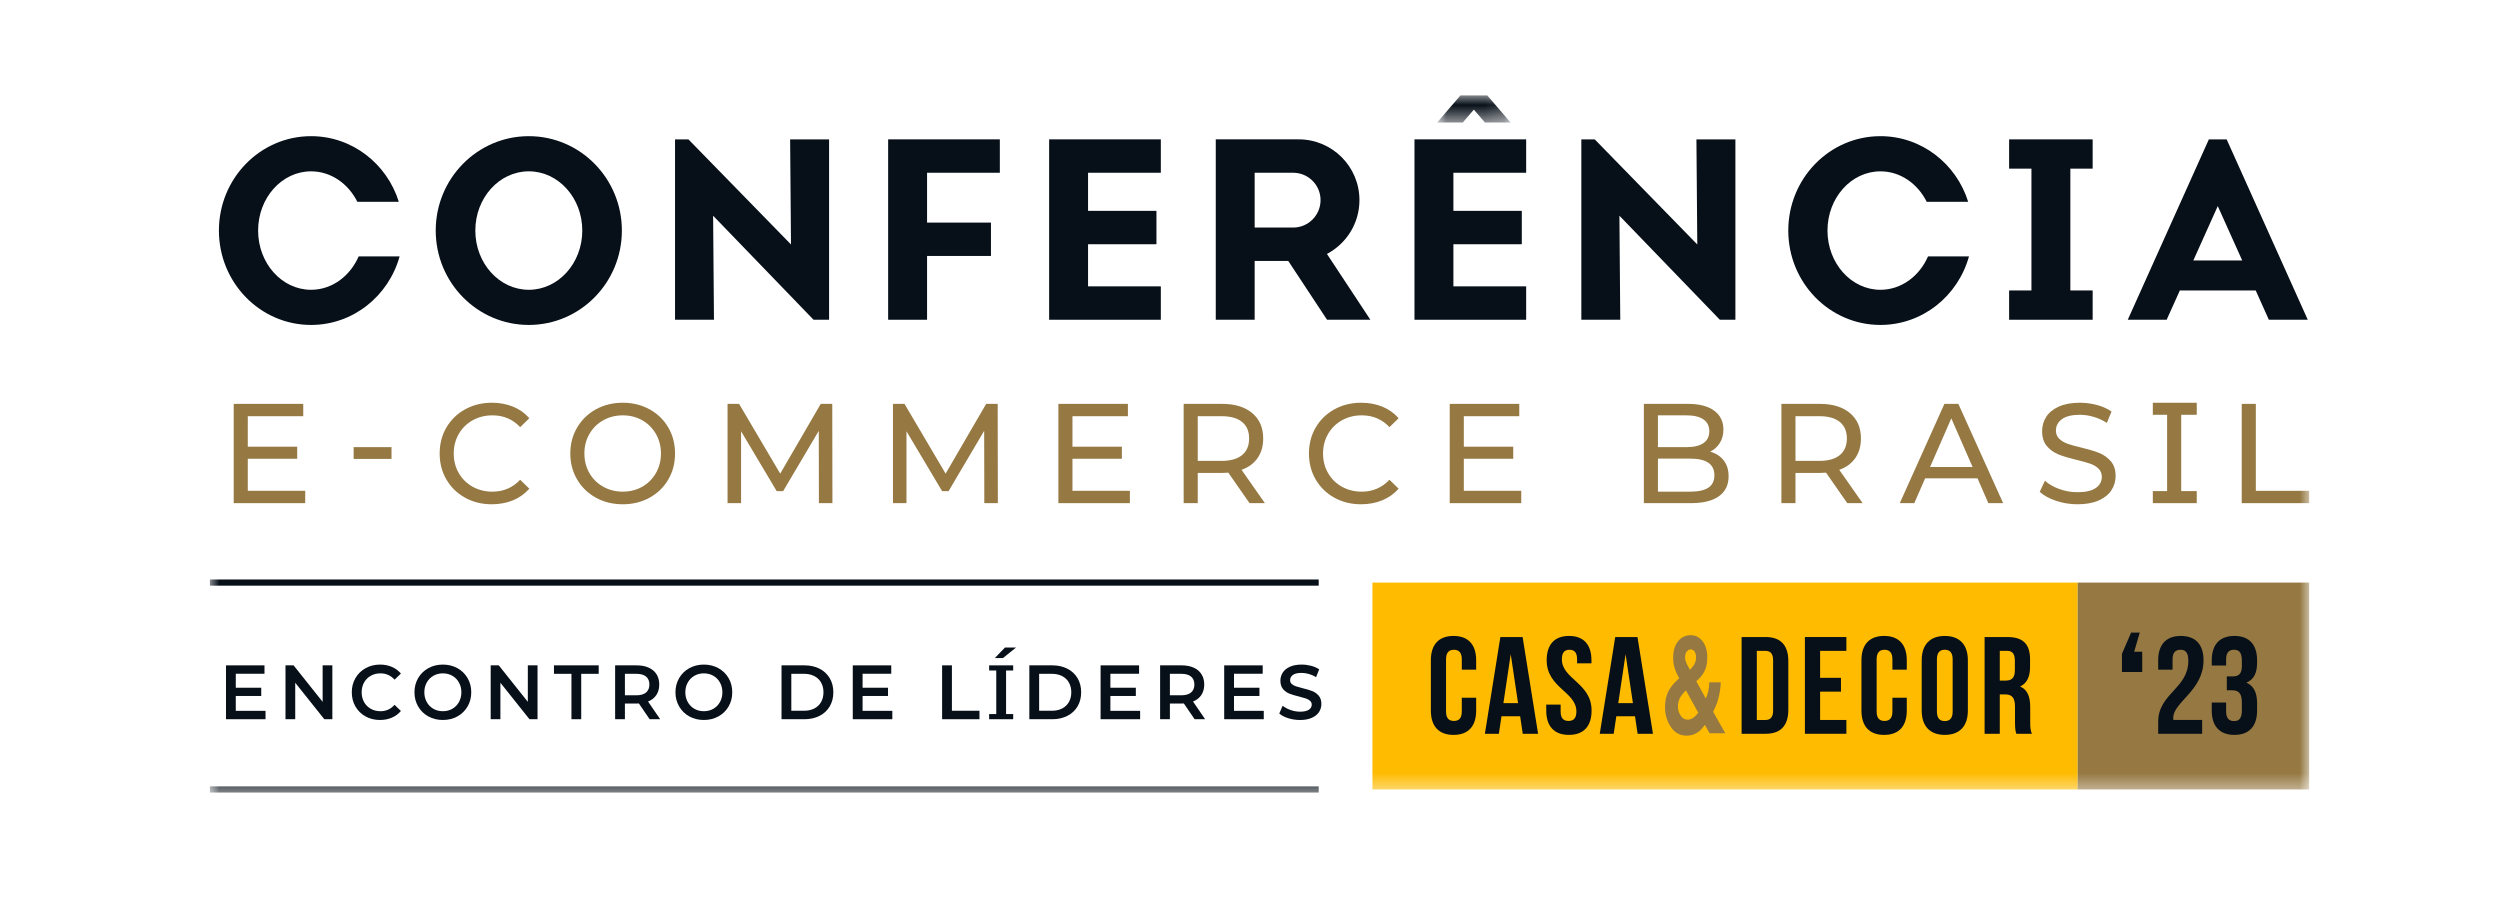
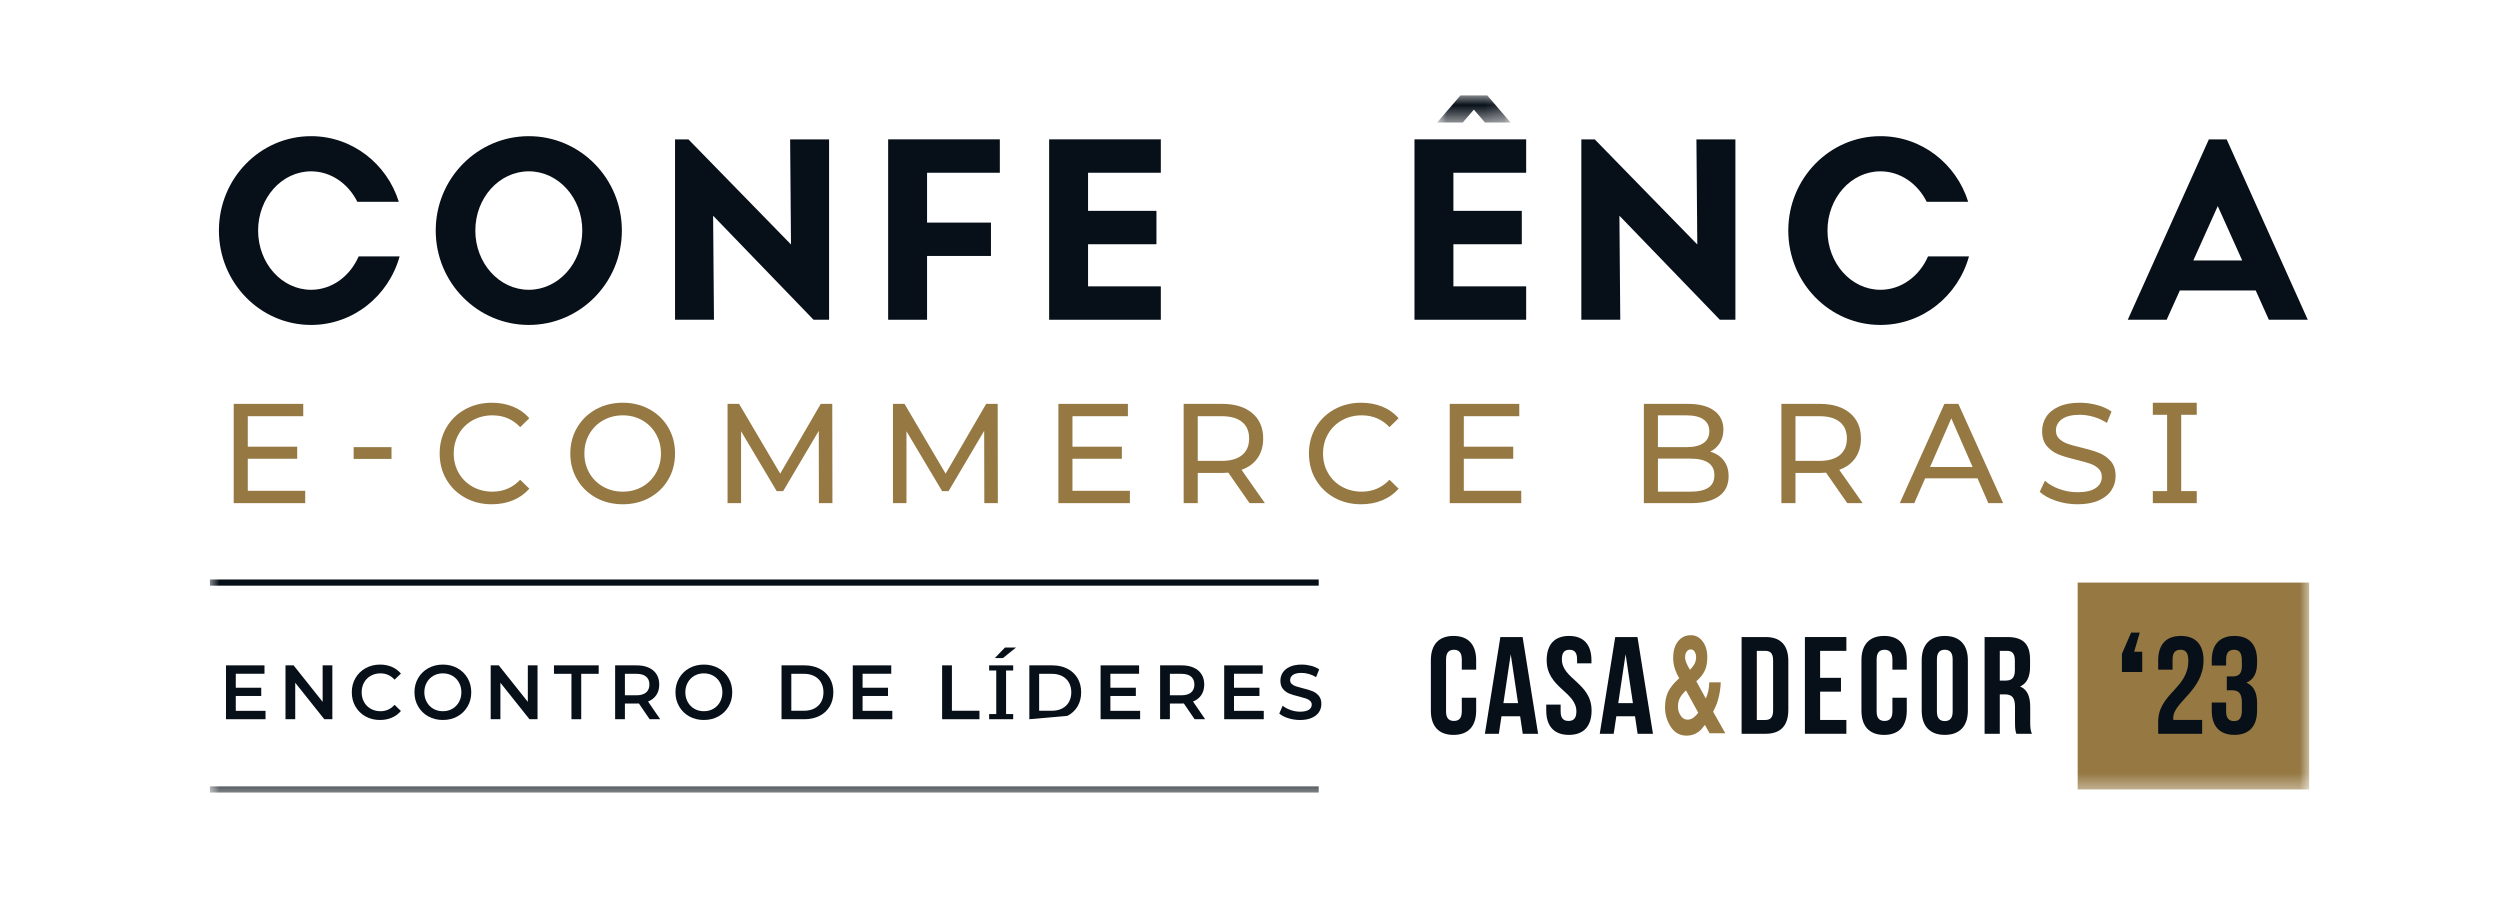
<svg xmlns="http://www.w3.org/2000/svg" xmlns:xlink="http://www.w3.org/1999/xlink" width="131px" height="47px" viewBox="0 0 131 47" version="1.1">
  <title>Conferencia-ecommerce-23</title>
  <defs>
    <polygon id="path-1" points="0 0 3.848 0 3.848 1.419 0 1.419" />
    <polygon id="path-3" points="0 36.53 110 36.53 110 0 0 0" />
  </defs>
  <g id="Conferencia-ecommerce-23" stroke="none" stroke-width="1" fill="none" fill-rule="evenodd">
    <g id="Group-78" transform="translate(11, 5)">
      <polygon id="Fill-1" fill="#070F18" points="31.63 11.755 26.367 6.303 26.412 11.755 24.372 11.755 24.372 2.303 25.074 2.303 30.448 7.81 30.403 2.303 32.444 2.303 32.444 11.755" />
      <polygon id="Fill-2" fill="#070F18" points="79.12 11.755 73.857 6.303 73.902 11.755 71.862 11.755 71.862 2.303 72.564 2.303 77.938 7.81 77.893 2.303 79.935 2.303 79.935 11.755" />
      <g id="Group-77">
        <path d="M16.709,10.185 C15.161,10.185 13.907,8.795 13.907,7.081 C13.907,5.367 15.161,3.977 16.709,3.977 C18.257,3.977 19.512,5.367 19.512,7.081 C19.512,8.795 18.257,10.185 16.709,10.185 M16.709,2.135 C14.016,2.135 11.832,4.35 11.832,7.081 C11.832,9.812 14.016,12.027 16.709,12.027 C19.402,12.027 21.586,9.812 21.586,7.081 C21.586,4.35 19.402,2.135 16.709,2.135" id="Fill-3" fill="#070F18" />
        <path d="M7.794,8.434 C7.344,9.469 6.398,10.185 5.3,10.185 C3.768,10.185 2.525,8.795 2.525,7.081 C2.525,5.367 3.768,3.978 5.3,3.978 C6.342,3.978 7.249,4.622 7.724,5.573 L9.897,5.573 C9.275,3.579 7.452,2.135 5.3,2.135 C2.634,2.135 0.471,4.349 0.471,7.081 C0.471,9.813 2.634,12.027 5.3,12.027 C7.508,12.027 9.365,10.507 9.94,8.434 L7.794,8.434 Z" id="Fill-5" fill="#070F18" />
        <path d="M90.029,8.434 C89.579,9.469 88.633,10.185 87.534,10.185 C86.003,10.185 84.76,8.795 84.76,7.081 C84.76,5.367 86.003,3.978 87.534,3.978 C88.577,3.978 89.484,4.622 89.959,5.573 L92.132,5.573 C91.51,3.579 89.687,2.135 87.534,2.135 C84.868,2.135 82.706,4.349 82.706,7.081 C82.706,9.813 84.868,12.027 87.534,12.027 C89.743,12.027 91.6,10.507 92.175,8.434 L90.029,8.434 Z" id="Fill-7" fill="#070F18" />
        <polygon id="Fill-9" fill="#070F18" points="41.391 4.052 41.391 2.302 37.578 2.302 36.848 2.302 35.539 2.302 35.539 11.755 37.578 11.755 37.578 8.412 40.926 8.412 40.926 6.664 37.578 6.664 37.578 4.052" />
-         <polygon id="Fill-11" fill="#070F18" points="98.655 3.837 98.655 2.303 94.278 2.303 94.278 3.837 95.448 3.837 95.448 10.22 94.278 10.22 94.278 11.755 98.655 11.755 98.655 10.22 97.486 10.22 97.486 3.837" />
-         <path d="M54.744,4.052 L56.761,4.052 C57.554,4.052 58.197,4.695 58.197,5.487 C58.197,6.281 57.554,6.924 56.761,6.924 L54.744,6.924 L54.744,4.052 Z M60.807,11.755 L58.532,8.306 C59.544,7.772 60.235,6.711 60.235,5.487 C60.235,3.728 58.809,2.302 57.05,2.302 L52.706,2.302 L52.706,11.755 L54.744,11.755 L54.744,8.672 L56.504,8.672 L58.537,11.755 L60.807,11.755 Z" id="Fill-13" fill="#070F18" />
        <polygon id="Fill-15" fill="#070F18" points="49.827 4.052 49.827 2.302 43.975 2.302 43.975 11.755 49.827 11.755 49.827 10.005 46.014 10.005 46.014 7.798 49.598 7.798 49.598 6.049 46.014 6.049 46.014 4.052" />
        <polygon id="Fill-17" fill="#070F18" points="68.971 4.052 68.971 2.302 63.119 2.302 63.119 11.755 68.971 11.755 68.971 10.005 65.158 10.005 65.158 7.798 68.742 7.798 68.742 6.049 65.158 6.049 65.158 4.052" />
        <path d="M103.93,8.648 L105.211,5.799 L106.492,8.648 L103.93,8.648 Z M107.888,11.755 L109.927,11.755 L105.677,2.303 L104.744,2.303 L100.495,11.755 L102.533,11.755 L103.224,10.22 L107.199,10.22 L107.888,11.755 Z" id="Fill-19" fill="#070F18" />
        <g id="Group-23" transform="translate(64.306, 0)">
          <mask id="mask-2" fill="white">
            <use xlink:href="#path-1" />
          </mask>
          <g id="Clip-22" />
          <polygon id="Fill-21" fill="#070F18" mask="url(#mask-2)" points="3.848 1.419 2.628 -8.02064953e-05 2.566 -8.02064953e-05 1.283 -8.02064953e-05 1.221 -8.02064953e-05 0 1.419 1.344 1.419 1.924 0.745 2.504 1.419" />
        </g>
        <polygon id="Fill-24" fill="#957842" points="4.993 20.718 4.993 21.365 1.246 21.365 1.246 16.163 4.89 16.163 4.89 16.809 1.984 16.809 1.984 18.407 4.573 18.407 4.573 19.039 1.984 19.039 1.984 20.718" />
        <mask id="mask-4" fill="white">
          <use xlink:href="#path-3" />
        </mask>
        <g id="Clip-27" />
        <polygon id="Fill-26" fill="#957842" mask="url(#mask-4)" points="7.531 19.047 9.515 19.047 9.515 18.43 7.531 18.43" />
        <path d="M13.37,21.079 C12.954,20.848 12.629,20.532 12.392,20.127 C12.156,19.724 12.038,19.269 12.038,18.764 C12.038,18.259 12.156,17.804 12.392,17.4 C12.629,16.996 12.955,16.679 13.373,16.449 C13.791,16.219 14.258,16.103 14.775,16.103 C15.178,16.103 15.547,16.172 15.882,16.308 C16.216,16.444 16.501,16.646 16.737,16.914 L16.257,17.382 C15.869,16.97 15.385,16.764 14.805,16.764 C14.42,16.764 14.074,16.852 13.764,17.025 C13.454,17.198 13.212,17.437 13.038,17.742 C12.863,18.047 12.776,18.388 12.776,18.764 C12.776,19.141 12.863,19.481 13.038,19.786 C13.212,20.091 13.454,20.33 13.764,20.503 C14.074,20.676 14.42,20.763 14.805,20.763 C15.38,20.763 15.864,20.555 16.257,20.139 L16.737,20.607 C16.501,20.874 16.215,21.078 15.878,21.217 C15.541,21.355 15.17,21.424 14.768,21.424 C14.251,21.424 13.785,21.309 13.37,21.079" id="Fill-28" fill="#957842" mask="url(#mask-4)" />
        <path d="M22.657,20.503 C22.959,20.33 23.198,20.091 23.372,19.786 C23.547,19.481 23.634,19.141 23.634,18.764 C23.634,18.388 23.547,18.047 23.372,17.742 C23.198,17.437 22.959,17.198 22.657,17.025 C22.354,16.852 22.013,16.764 21.635,16.764 C21.256,16.764 20.913,16.852 20.607,17.025 C20.299,17.198 20.058,17.437 19.883,17.742 C19.708,18.047 19.622,18.388 19.622,18.764 C19.622,19.141 19.708,19.481 19.883,19.786 C20.058,20.091 20.299,20.33 20.607,20.503 C20.913,20.676 21.256,20.763 21.635,20.763 C22.013,20.763 22.354,20.676 22.657,20.503 M20.226,21.079 C19.809,20.848 19.48,20.53 19.242,20.124 C19.003,19.718 18.884,19.264 18.884,18.764 C18.884,18.263 19.003,17.81 19.242,17.404 C19.48,16.998 19.809,16.679 20.226,16.449 C20.644,16.219 21.114,16.103 21.635,16.103 C22.151,16.103 22.619,16.219 23.037,16.449 C23.455,16.679 23.782,16.996 24.018,17.4 C24.254,17.804 24.372,18.259 24.372,18.764 C24.372,19.269 24.254,19.724 24.018,20.127 C23.782,20.532 23.455,20.848 23.037,21.079 C22.619,21.309 22.151,21.424 21.635,21.424 C21.114,21.424 20.644,21.309 20.226,21.079" id="Fill-29" fill="#957842" mask="url(#mask-4)" />
        <polygon id="Fill-30" fill="#957842" mask="url(#mask-4)" points="31.911 21.365 31.904 17.575 30.037 20.734 29.698 20.734 27.832 17.598 27.832 21.365 27.124 21.365 27.124 16.163 27.728 16.163 29.883 19.819 32.007 16.163 32.611 16.163 32.619 21.365" />
        <polygon id="Fill-31" fill="#957842" mask="url(#mask-4)" points="40.578 21.365 40.571 17.575 38.705 20.734 38.366 20.734 36.499 17.598 36.499 21.365 35.791 21.365 35.791 16.163 36.396 16.163 38.55 19.819 40.675 16.163 41.279 16.163 41.287 21.365" />
        <polygon id="Fill-32" fill="#957842" mask="url(#mask-4)" points="48.206 20.718 48.206 21.365 44.459 21.365 44.459 16.163 48.102 16.163 48.102 16.809 45.197 16.809 45.197 18.407 47.786 18.407 47.786 19.039 45.197 19.039 45.197 20.718" />
        <path d="M54.085,18.846 C54.332,18.643 54.454,18.352 54.454,17.976 C54.454,17.6 54.332,17.311 54.085,17.111 C53.839,16.909 53.483,16.809 53.015,16.809 L51.762,16.809 L51.762,19.15 L53.015,19.15 C53.483,19.15 53.839,19.048 54.085,18.846 L54.085,18.846 Z M54.476,21.365 L53.363,19.767 C53.225,19.778 53.116,19.782 53.038,19.782 L51.762,19.782 L51.762,21.365 L51.024,21.365 L51.024,16.163 L53.038,16.163 C53.707,16.163 54.233,16.324 54.616,16.646 C55,16.968 55.191,17.411 55.191,17.976 C55.191,18.377 55.094,18.72 54.897,19.002 C54.701,19.284 54.42,19.49 54.056,19.619 L55.28,21.365 L54.476,21.365 Z" id="Fill-33" fill="#957842" mask="url(#mask-4)" />
        <path d="M58.921,21.079 C58.505,20.848 58.18,20.532 57.943,20.127 C57.707,19.724 57.589,19.269 57.589,18.764 C57.589,18.259 57.707,17.804 57.943,17.4 C58.18,16.996 58.506,16.679 58.924,16.449 C59.342,16.219 59.809,16.103 60.326,16.103 C60.729,16.103 61.097,16.172 61.433,16.308 C61.766,16.444 62.052,16.646 62.288,16.914 L61.808,17.382 C61.42,16.97 60.935,16.764 60.356,16.764 C59.971,16.764 59.625,16.852 59.315,17.025 C59.005,17.198 58.763,17.437 58.589,17.742 C58.414,18.047 58.327,18.388 58.327,18.764 C58.327,19.141 58.414,19.481 58.589,19.786 C58.763,20.091 59.005,20.33 59.315,20.503 C59.625,20.676 59.971,20.763 60.356,20.763 C60.931,20.763 61.415,20.555 61.808,20.139 L62.288,20.607 C62.052,20.874 61.766,21.078 61.429,21.217 C61.092,21.355 60.721,21.424 60.319,21.424 C59.802,21.424 59.336,21.309 58.921,21.079" id="Fill-34" fill="#957842" mask="url(#mask-4)" />
        <polygon id="Fill-35" fill="#957842" mask="url(#mask-4)" points="68.713 20.718 68.713 21.365 64.966 21.365 64.966 16.163 68.61 16.163 68.61 16.809 65.704 16.809 65.704 18.407 68.293 18.407 68.293 19.039 65.704 19.039 65.704 20.718" />
        <path d="M78.517,20.555 C78.728,20.416 78.834,20.199 78.834,19.901 C78.834,19.321 78.413,19.032 77.573,19.032 L75.876,19.032 L75.876,20.763 L77.573,20.763 C77.991,20.763 78.305,20.693 78.517,20.555 L78.517,20.555 Z M75.876,16.765 L75.876,18.429 L77.388,18.429 C77.767,18.429 78.058,18.359 78.262,18.217 C78.466,18.076 78.568,17.869 78.568,17.597 C78.568,17.325 78.466,17.118 78.262,16.977 C78.058,16.836 77.767,16.765 77.388,16.765 L75.876,16.765 Z M79.321,19.125 C79.493,19.344 79.579,19.623 79.579,19.96 C79.579,20.411 79.41,20.758 79.073,21.001 C78.736,21.244 78.246,21.365 77.602,21.365 L75.138,21.365 L75.138,16.163 L77.455,16.163 C78.044,16.163 78.501,16.282 78.823,16.519 C79.145,16.758 79.306,17.087 79.306,17.508 C79.306,17.78 79.243,18.016 79.118,18.214 C78.992,18.412 78.824,18.563 78.613,18.667 C78.912,18.752 79.149,18.904 79.321,19.125 L79.321,19.125 Z" id="Fill-36" fill="#957842" mask="url(#mask-4)" />
        <path d="M85.407,18.846 C85.653,18.643 85.776,18.352 85.776,17.976 C85.776,17.6 85.653,17.311 85.407,17.111 C85.16,16.909 84.804,16.809 84.337,16.809 L83.083,16.809 L83.083,19.15 L84.337,19.15 C84.804,19.15 85.16,19.048 85.407,18.846 L85.407,18.846 Z M85.797,21.365 L84.684,19.767 C84.546,19.778 84.438,19.782 84.359,19.782 L83.083,19.782 L83.083,21.365 L82.345,21.365 L82.345,16.163 L84.359,16.163 C85.028,16.163 85.554,16.324 85.938,16.646 C86.321,16.968 86.513,17.411 86.513,17.976 C86.513,18.377 86.415,18.72 86.218,19.002 C86.021,19.284 85.741,19.49 85.377,19.619 L86.602,21.365 L85.797,21.365 Z" id="Fill-37" fill="#957842" mask="url(#mask-4)" />
        <path d="M92.363,19.47 L91.249,16.921 L90.136,19.47 L92.363,19.47 Z M92.621,20.064 L89.877,20.064 L89.309,21.365 L88.549,21.365 L90.887,16.163 L91.618,16.163 L93.964,21.365 L93.189,21.365 L92.621,20.064 Z" id="Fill-38" fill="#957842" mask="url(#mask-4)" />
        <path d="M96.734,21.242 C96.372,21.12 96.088,20.963 95.881,20.77 L96.154,20.191 C96.351,20.369 96.603,20.514 96.911,20.626 C97.218,20.737 97.534,20.792 97.858,20.792 C98.286,20.792 98.606,20.719 98.817,20.573 C99.029,20.427 99.135,20.232 99.135,19.99 C99.135,19.811 99.077,19.667 98.961,19.556 C98.845,19.444 98.703,19.358 98.533,19.299 C98.364,19.24 98.124,19.172 97.815,19.098 C97.426,19.005 97.112,18.91 96.874,18.816 C96.635,18.721 96.431,18.577 96.261,18.381 C96.092,18.186 96.007,17.922 96.007,17.59 C96.007,17.312 96.08,17.062 96.224,16.839 C96.369,16.616 96.589,16.438 96.884,16.304 C97.18,16.171 97.546,16.103 97.984,16.103 C98.289,16.103 98.589,16.144 98.884,16.222 C99.179,16.302 99.432,16.415 99.643,16.565 L99.4,17.159 C99.184,17.02 98.953,16.915 98.707,16.843 C98.46,16.771 98.22,16.735 97.984,16.735 C97.566,16.735 97.252,16.812 97.043,16.966 C96.835,17.119 96.73,17.318 96.73,17.56 C96.73,17.739 96.789,17.883 96.907,17.995 C97.025,18.106 97.171,18.193 97.346,18.255 C97.52,18.317 97.758,18.382 98.058,18.452 C98.446,18.546 98.758,18.64 98.995,18.734 C99.23,18.828 99.433,18.972 99.603,19.165 C99.773,19.358 99.858,19.619 99.858,19.945 C99.858,20.218 99.784,20.467 99.636,20.692 C99.489,20.917 99.265,21.096 98.965,21.227 C98.665,21.359 98.296,21.424 97.858,21.424 C97.47,21.424 97.095,21.363 96.734,21.242" id="Fill-39" fill="#957842" mask="url(#mask-4)" />
-         <polygon id="Fill-40" fill="#957842" mask="url(#mask-4)" points="106.467 16.163 107.205 16.163 107.205 20.719 110 20.719 110 21.365 106.467 21.365" />
        <polygon id="Fill-41" fill="#957842" mask="url(#mask-4)" points="104.11 16.735 104.11 16.104 101.808 16.104 101.808 16.735 102.557 16.735 102.557 20.734 101.808 20.734 101.808 21.365 102.557 21.365 103.295 21.365 104.11 21.365 104.11 20.734 103.295 20.734 103.295 16.735" />
-         <polygon id="Fill-42" fill="#FFBB00" mask="url(#mask-4)" points="60.916 36.368 97.87 36.368 97.87 25.527 60.916 25.527" />
        <polygon id="Fill-43" fill="#070F18" mask="url(#mask-4)" points="2.914 32.248 2.914 32.687 0.842 32.687 0.842 29.865 2.859 29.865 2.859 30.304 1.355 30.304 1.355 31.037 2.689 31.037 2.689 31.469 1.355 31.469 1.355 32.248" />
        <polygon id="Fill-44" fill="#070F18" mask="url(#mask-4)" points="6.415 29.864 6.415 32.687 5.993 32.687 4.47 30.776 4.47 32.687 3.96 32.687 3.96 29.864 4.383 29.864 5.906 31.776 5.906 29.864" />
        <path d="M8.154,32.54 C7.929,32.415 7.753,32.242 7.625,32.022 C7.497,31.801 7.434,31.552 7.434,31.276 C7.434,30.999 7.498,30.75 7.627,30.53 C7.756,30.309 7.933,30.137 8.158,30.012 C8.383,29.887 8.635,29.824 8.914,29.824 C9.14,29.824 9.347,29.864 9.534,29.945 C9.72,30.025 9.878,30.142 10.008,30.296 L9.675,30.614 C9.476,30.394 9.23,30.284 8.938,30.284 C8.748,30.284 8.578,30.326 8.428,30.411 C8.278,30.495 8.161,30.613 8.077,30.763 C7.993,30.914 7.951,31.085 7.951,31.276 C7.951,31.467 7.993,31.637 8.077,31.788 C8.161,31.938 8.278,32.056 8.428,32.14 C8.578,32.225 8.748,32.268 8.938,32.268 C9.23,32.268 9.476,32.156 9.675,31.933 L10.008,32.256 C9.878,32.409 9.72,32.526 9.531,32.606 C9.343,32.687 9.136,32.727 8.91,32.727 C8.631,32.727 8.379,32.665 8.154,32.54" id="Fill-45" fill="#070F18" mask="url(#mask-4)" />
        <path d="M12.703,32.141 C12.851,32.056 12.966,31.938 13.05,31.786 C13.135,31.634 13.176,31.464 13.176,31.276 C13.176,31.087 13.135,30.917 13.05,30.766 C12.966,30.613 12.851,30.496 12.703,30.411 C12.556,30.326 12.39,30.284 12.206,30.284 C12.021,30.284 11.856,30.326 11.709,30.411 C11.561,30.496 11.445,30.613 11.361,30.766 C11.277,30.917 11.235,31.087 11.235,31.276 C11.235,31.464 11.277,31.634 11.361,31.786 C11.445,31.938 11.561,32.056 11.709,32.141 C11.856,32.226 12.021,32.267 12.206,32.267 C12.39,32.267 12.556,32.226 12.703,32.141 M11.444,32.54 C11.218,32.415 11.04,32.242 10.911,32.019 C10.782,31.798 10.718,31.55 10.718,31.276 C10.718,31.002 10.782,30.753 10.911,30.532 C11.04,30.309 11.218,30.137 11.444,30.012 C11.671,29.887 11.924,29.824 12.206,29.824 C12.487,29.824 12.742,29.887 12.968,30.012 C13.194,30.137 13.371,30.309 13.5,30.53 C13.629,30.751 13.694,30.998 13.694,31.276 C13.694,31.553 13.629,31.801 13.5,32.022 C13.371,32.242 13.194,32.415 12.968,32.54 C12.742,32.665 12.487,32.727 12.206,32.727 C11.924,32.727 11.671,32.665 11.444,32.54" id="Fill-46" fill="#070F18" mask="url(#mask-4)" />
        <polygon id="Fill-47" fill="#070F18" mask="url(#mask-4)" points="17.167 29.864 17.167 32.687 16.744 32.687 15.221 30.776 15.221 32.687 14.712 32.687 14.712 29.864 15.135 29.864 16.658 31.776 16.658 29.864" />
        <polygon id="Fill-48" fill="#070F18" mask="url(#mask-4)" points="18.944 30.308 18.028 30.308 18.028 29.864 20.372 29.864 20.372 30.308 19.456 30.308 19.456 32.687 18.944 32.687" />
        <path d="M22.855,30.453 C22.739,30.356 22.569,30.308 22.345,30.308 L21.745,30.308 L21.745,31.433 L22.345,31.433 C22.569,31.433 22.739,31.384 22.855,31.286 C22.97,31.188 23.029,31.048 23.029,30.868 C23.029,30.688 22.97,30.55 22.855,30.453 L22.855,30.453 Z M23.04,32.687 L22.476,31.86 C22.452,31.863 22.417,31.865 22.369,31.865 L21.745,31.865 L21.745,32.687 L21.233,32.687 L21.233,29.865 L22.369,29.865 C22.608,29.865 22.817,29.905 22.995,29.986 C23.172,30.066 23.309,30.181 23.403,30.332 C23.498,30.483 23.545,30.662 23.545,30.868 C23.545,31.08 23.495,31.263 23.394,31.417 C23.292,31.57 23.147,31.684 22.957,31.76 L23.593,32.687 L23.04,32.687 Z" id="Fill-49" fill="#070F18" mask="url(#mask-4)" />
        <path d="M26.38,32.141 C26.527,32.056 26.643,31.938 26.727,31.786 C26.811,31.634 26.853,31.464 26.853,31.276 C26.853,31.087 26.811,30.917 26.727,30.766 C26.643,30.613 26.527,30.496 26.38,30.411 C26.232,30.326 26.067,30.284 25.882,30.284 C25.698,30.284 25.533,30.326 25.385,30.411 C25.237,30.496 25.122,30.613 25.038,30.766 C24.954,30.917 24.911,31.087 24.911,31.276 C24.911,31.464 24.954,31.634 25.038,31.786 C25.122,31.938 25.237,32.056 25.385,32.141 C25.533,32.226 25.698,32.267 25.882,32.267 C26.067,32.267 26.232,32.226 26.38,32.141 M25.12,32.54 C24.894,32.415 24.717,32.242 24.588,32.019 C24.459,31.798 24.394,31.55 24.394,31.276 C24.394,31.002 24.459,30.753 24.588,30.532 C24.717,30.309 24.894,30.137 25.12,30.012 C25.347,29.887 25.601,29.824 25.882,29.824 C26.164,29.824 26.418,29.887 26.644,30.012 C26.87,30.137 27.048,30.309 27.177,30.53 C27.306,30.751 27.37,30.998 27.37,31.276 C27.37,31.553 27.306,31.801 27.177,32.022 C27.048,32.242 26.87,32.415 26.644,32.54 C26.418,32.665 26.164,32.727 25.882,32.727 C25.601,32.727 25.347,32.665 25.12,32.54" id="Fill-50" fill="#070F18" mask="url(#mask-4)" />
        <path d="M31.135,32.243 C31.338,32.243 31.516,32.204 31.67,32.125 C31.824,32.045 31.942,31.932 32.026,31.786 C32.108,31.64 32.15,31.469 32.15,31.275 C32.15,31.082 32.108,30.912 32.026,30.766 C31.942,30.619 31.824,30.506 31.67,30.427 C31.516,30.347 31.338,30.308 31.135,30.308 L30.465,30.308 L30.465,32.243 L31.135,32.243 Z M29.952,29.865 L31.16,29.865 C31.454,29.865 31.715,29.923 31.945,30.04 C32.174,30.157 32.351,30.323 32.478,30.536 C32.604,30.749 32.667,30.996 32.667,31.275 C32.667,31.555 32.604,31.802 32.478,32.016 C32.351,32.229 32.174,32.395 31.945,32.511 C31.715,32.628 31.454,32.687 31.16,32.687 L29.952,32.687 L29.952,29.865 Z" id="Fill-51" fill="#070F18" mask="url(#mask-4)" />
        <polygon id="Fill-52" fill="#070F18" mask="url(#mask-4)" points="35.758 32.248 35.758 32.687 33.685 32.687 33.685 29.865 35.702 29.865 35.702 30.304 34.199 30.304 34.199 31.037 35.532 31.037 35.532 31.469 34.199 31.469 34.199 32.248" />
        <polygon id="Fill-53" fill="#070F18" mask="url(#mask-4)" points="38.367 29.864 38.88 29.864 38.88 32.243 40.324 32.243 40.324 32.687 38.367 32.687" />
        <polygon id="Fill-54" fill="#070F18" mask="url(#mask-4)" points="41.662 28.929 42.242 28.929 41.556 29.481 41.13 29.481" />
-         <path d="M44.121,32.243 C44.324,32.243 44.502,32.204 44.656,32.125 C44.81,32.045 44.928,31.932 45.011,31.786 C45.094,31.64 45.136,31.469 45.136,31.275 C45.136,31.082 45.094,30.912 45.011,30.766 C44.928,30.619 44.81,30.506 44.656,30.427 C44.502,30.347 44.324,30.308 44.121,30.308 L43.451,30.308 L43.451,32.243 L44.121,32.243 Z M42.937,29.865 L44.145,29.865 C44.44,29.865 44.701,29.923 44.93,30.04 C45.16,30.157 45.337,30.323 45.464,30.536 C45.59,30.749 45.653,30.996 45.653,31.275 C45.653,31.555 45.59,31.802 45.464,32.016 C45.337,32.229 45.16,32.395 44.93,32.511 C44.701,32.628 44.44,32.687 44.145,32.687 L42.937,32.687 L42.937,29.865 Z" id="Fill-55" fill="#070F18" mask="url(#mask-4)" />
+         <path d="M44.121,32.243 C44.324,32.243 44.502,32.204 44.656,32.125 C44.81,32.045 44.928,31.932 45.011,31.786 C45.094,31.64 45.136,31.469 45.136,31.275 C45.136,31.082 45.094,30.912 45.011,30.766 C44.928,30.619 44.81,30.506 44.656,30.427 C44.502,30.347 44.324,30.308 44.121,30.308 L43.451,30.308 L43.451,32.243 L44.121,32.243 Z M42.937,29.865 L44.145,29.865 C44.44,29.865 44.701,29.923 44.93,30.04 C45.16,30.157 45.337,30.323 45.464,30.536 C45.59,30.749 45.653,30.996 45.653,31.275 C45.653,31.555 45.59,31.802 45.464,32.016 C45.337,32.229 45.16,32.395 44.93,32.511 L42.937,32.687 L42.937,29.865 Z" id="Fill-55" fill="#070F18" mask="url(#mask-4)" />
        <polygon id="Fill-56" fill="#070F18" mask="url(#mask-4)" points="48.743 32.248 48.743 32.687 46.671 32.687 46.671 29.865 48.688 29.865 48.688 30.304 47.184 30.304 47.184 31.037 48.518 31.037 48.518 31.469 47.184 31.469 47.184 32.248" />
        <path d="M51.412,30.453 C51.296,30.356 51.126,30.308 50.902,30.308 L50.302,30.308 L50.302,31.433 L50.902,31.433 C51.126,31.433 51.296,31.384 51.412,31.286 C51.527,31.188 51.586,31.048 51.586,30.868 C51.586,30.688 51.527,30.55 51.412,30.453 L51.412,30.453 Z M51.597,32.687 L51.033,31.86 C51.009,31.863 50.974,31.865 50.926,31.865 L50.302,31.865 L50.302,32.687 L49.79,32.687 L49.79,29.865 L50.926,29.865 C51.165,29.865 51.374,29.905 51.552,29.986 C51.729,30.066 51.866,30.181 51.96,30.332 C52.055,30.483 52.102,30.662 52.102,30.868 C52.102,31.08 52.052,31.263 51.951,31.417 C51.849,31.57 51.704,31.684 51.514,31.76 L52.149,32.687 L51.597,32.687 Z" id="Fill-57" fill="#070F18" mask="url(#mask-4)" />
        <polygon id="Fill-58" fill="#070F18" mask="url(#mask-4)" points="55.221 32.248 55.221 32.687 53.148 32.687 53.148 29.865 55.165 29.865 55.165 30.304 53.661 30.304 53.661 31.037 54.995 31.037 54.995 31.469 53.661 31.469 53.661 32.248" />
        <path d="M56.505,32.634 C56.307,32.573 56.149,32.491 56.034,32.388 L56.211,31.982 C56.325,32.073 56.463,32.148 56.628,32.205 C56.792,32.263 56.958,32.292 57.123,32.292 C57.328,32.292 57.481,32.258 57.583,32.191 C57.684,32.124 57.735,32.035 57.735,31.925 C57.735,31.844 57.707,31.778 57.65,31.725 C57.594,31.673 57.521,31.632 57.435,31.602 C57.348,31.573 57.229,31.539 57.079,31.501 C56.869,31.451 56.698,31.399 56.569,31.348 C56.438,31.297 56.326,31.217 56.233,31.108 C56.139,30.999 56.093,30.852 56.093,30.667 C56.093,30.511 56.134,30.369 56.217,30.241 C56.3,30.114 56.425,30.013 56.593,29.937 C56.759,29.862 56.964,29.824 57.205,29.824 C57.374,29.824 57.54,29.846 57.703,29.888 C57.866,29.932 58.007,29.993 58.125,30.074 L57.963,30.482 C57.843,30.409 57.716,30.353 57.585,30.316 C57.453,30.279 57.326,30.26 57.202,30.26 C56.999,30.26 56.848,30.295 56.75,30.365 C56.651,30.434 56.602,30.527 56.602,30.643 C56.602,30.723 56.63,30.789 56.687,30.84 C56.743,30.892 56.815,30.932 56.902,30.961 C56.989,30.991 57.108,31.025 57.257,31.062 C57.463,31.111 57.631,31.161 57.762,31.213 C57.894,31.265 58.007,31.346 58.1,31.453 C58.194,31.561 58.24,31.706 58.24,31.889 C58.24,32.045 58.198,32.185 58.116,32.312 C58.033,32.439 57.907,32.539 57.739,32.614 C57.57,32.69 57.365,32.728 57.123,32.728 C56.909,32.728 56.704,32.696 56.505,32.634" id="Fill-59" fill="#070F18" mask="url(#mask-4)" />
        <polygon id="Fill-60" fill="#070F18" mask="url(#mask-4)" points="42.091 30.134 42.091 29.865 41.718 29.865 41.204 29.865 40.831 29.865 40.831 30.134 41.204 30.134 41.204 32.417 40.831 32.417 40.831 32.687 41.204 32.687 41.718 32.687 42.091 32.687 42.091 32.417 41.718 32.417 41.718 30.134" />
        <polygon id="Fill-61" fill="#070F18" mask="url(#mask-4)" points="0 25.689 58.1 25.689 58.1 25.365 0 25.365" />
        <polygon id="Fill-62" fill="#070F18" mask="url(#mask-4)" points="0 36.53 58.1 36.53 58.1 36.206 0 36.206" />
        <polygon id="Fill-63" fill="#957842" mask="url(#mask-4)" points="97.87 36.368 110.001 36.368 110.001 25.527 97.87 25.527" />
        <path d="M66.351,31.56 L66.351,32.234 C66.351,33.045 65.946,33.509 65.164,33.509 C64.382,33.509 63.977,33.045 63.977,32.234 L63.977,29.598 C63.977,28.787 64.382,28.323 65.164,28.323 C65.946,28.323 66.351,28.787 66.351,29.598 L66.351,30.09 L65.598,30.09 L65.598,29.547 C65.598,29.185 65.439,29.048 65.185,29.048 C64.933,29.048 64.773,29.185 64.773,29.547 L64.773,32.285 C64.773,32.646 64.933,32.777 65.185,32.777 C65.439,32.777 65.598,32.646 65.598,32.285 L65.598,31.56 L66.351,31.56 Z" id="Fill-64" fill="#070F18" mask="url(#mask-4)" />
        <path d="M67.779,31.843 L68.546,31.843 L68.162,29.279 L67.779,31.843 Z M69.596,33.45 L68.792,33.45 L68.655,32.531 L67.678,32.531 L67.54,33.45 L66.808,33.45 L67.619,28.381 L68.785,28.381 L69.596,33.45 Z" id="Fill-65" fill="#070F18" mask="url(#mask-4)" />
        <path d="M71.218,28.323 C71.993,28.323 72.392,28.787 72.392,29.598 L72.392,29.757 L71.639,29.757 L71.639,29.547 C71.639,29.185 71.494,29.048 71.24,29.048 C70.987,29.048 70.842,29.185 70.842,29.547 C70.842,30.59 72.399,30.786 72.399,32.233 C72.399,33.044 71.993,33.508 71.211,33.508 C70.429,33.508 70.023,33.044 70.023,32.233 L70.023,31.922 L70.777,31.922 L70.777,32.284 C70.777,32.647 70.936,32.777 71.19,32.777 C71.443,32.777 71.603,32.647 71.603,32.284 C71.603,31.241 70.046,31.046 70.046,29.598 C70.046,28.787 70.444,28.323 71.218,28.323" id="Fill-66" fill="#070F18" mask="url(#mask-4)" />
        <path d="M73.797,31.843 L74.565,31.843 L74.181,29.279 L73.797,31.843 Z M75.615,33.45 L74.811,33.45 L74.674,32.531 L73.696,32.531 L73.558,33.45 L72.827,33.45 L73.638,28.381 L74.804,28.381 L75.615,33.45 Z" id="Fill-67" fill="#070F18" mask="url(#mask-4)" />
        <path d="M81.057,29.105 L81.057,32.727 L81.506,32.727 C81.76,32.727 81.911,32.596 81.911,32.233 L81.911,29.598 C81.911,29.236 81.76,29.105 81.506,29.105 L81.057,29.105 Z M80.26,28.381 L81.521,28.381 C82.317,28.381 82.708,28.823 82.708,29.634 L82.708,32.197 C82.708,33.009 82.317,33.45 81.521,33.45 L80.26,33.45 L80.26,28.381 Z" id="Fill-68" fill="#070F18" mask="url(#mask-4)" />
        <polygon id="Fill-69" fill="#070F18" mask="url(#mask-4)" points="84.374 30.518 85.467 30.518 85.467 31.242 84.374 31.242 84.374 32.726 85.75 32.726 85.75 33.45 83.577 33.45 83.577 28.381 85.75 28.381 85.75 29.105 84.374 29.105" />
        <path d="M88.915,31.56 L88.915,32.234 C88.915,33.045 88.509,33.509 87.728,33.509 C86.945,33.509 86.54,33.045 86.54,32.234 L86.54,29.598 C86.54,28.787 86.945,28.323 87.728,28.323 C88.509,28.323 88.915,28.787 88.915,29.598 L88.915,30.09 L88.162,30.09 L88.162,29.547 C88.162,29.185 88.002,29.048 87.749,29.048 C87.496,29.048 87.336,29.185 87.336,29.547 L87.336,32.285 C87.336,32.646 87.496,32.777 87.749,32.777 C88.002,32.777 88.162,32.646 88.162,32.285 L88.162,31.56 L88.915,31.56 Z" id="Fill-70" fill="#070F18" mask="url(#mask-4)" />
        <path d="M90.494,32.284 C90.494,32.647 90.653,32.784 90.907,32.784 C91.16,32.784 91.319,32.647 91.319,32.284 L91.319,29.547 C91.319,29.185 91.16,29.047 90.907,29.047 C90.653,29.047 90.494,29.185 90.494,29.547 L90.494,32.284 Z M89.697,29.598 C89.697,28.787 90.125,28.324 90.907,28.324 C91.689,28.324 92.116,28.787 92.116,29.598 L92.116,32.234 C92.116,33.045 91.689,33.508 90.907,33.508 C90.125,33.508 89.697,33.045 89.697,32.234 L89.697,29.598 Z" id="Fill-71" fill="#070F18" mask="url(#mask-4)" />
        <path d="M93.789,29.105 L93.789,30.662 L94.101,30.662 C94.398,30.662 94.579,30.532 94.579,30.126 L94.579,29.627 C94.579,29.265 94.456,29.105 94.174,29.105 L93.789,29.105 Z M94.658,33.45 C94.615,33.32 94.586,33.241 94.586,32.828 L94.586,32.031 C94.586,31.56 94.427,31.386 94.064,31.386 L93.789,31.386 L93.789,33.45 L92.993,33.45 L92.993,28.381 L94.195,28.381 C95.021,28.381 95.375,28.765 95.375,29.547 L95.375,29.946 C95.375,30.466 95.209,30.807 94.854,30.973 C95.252,31.14 95.383,31.524 95.383,32.053 L95.383,32.835 C95.383,33.081 95.39,33.262 95.47,33.45 L94.658,33.45 Z" id="Fill-72" fill="#070F18" mask="url(#mask-4)" />
        <path d="M103.255,29.047 C103.002,29.047 102.842,29.185 102.842,29.547 L102.842,30.09 L102.089,30.09 L102.089,29.598 C102.089,28.787 102.495,28.323 103.277,28.323 C104.059,28.323 104.465,28.787 104.465,29.598 C104.465,31.191 102.878,31.785 102.878,32.617 C102.878,32.654 102.878,32.69 102.886,32.726 L104.392,32.726 L104.392,33.45 L102.089,33.45 L102.089,32.828 C102.089,31.336 103.668,31.089 103.668,29.627 C103.668,29.171 103.509,29.047 103.255,29.047" id="Fill-73" fill="#070F18" mask="url(#mask-4)" />
        <path d="M106.474,29.627 C106.474,29.17 106.315,29.048 106.062,29.048 C105.808,29.048 105.649,29.185 105.649,29.547 L105.649,29.873 L104.896,29.873 L104.896,29.598 C104.896,28.787 105.302,28.323 106.084,28.323 C106.866,28.323 107.271,28.787 107.271,29.598 L107.271,29.728 C107.271,30.272 107.097,30.612 106.713,30.771 C107.112,30.945 107.271,31.322 107.271,31.836 L107.271,32.233 C107.271,33.045 106.866,33.508 106.084,33.508 C105.302,33.508 104.896,33.045 104.896,32.233 L104.896,31.814 L105.649,31.814 L105.649,32.284 C105.649,32.647 105.808,32.784 106.062,32.784 C106.315,32.784 106.474,32.661 106.474,32.212 L106.474,31.814 C106.474,31.343 106.315,31.169 105.953,31.169 L105.685,31.169 L105.685,30.445 L105.996,30.445 C106.294,30.445 106.474,30.315 106.474,29.909 L106.474,29.627 Z" id="Fill-74" fill="#070F18" mask="url(#mask-4)" />
        <polygon id="Fill-75" fill="#070F18" mask="url(#mask-4)" points="101.252 29.15 101.252 30.212 100.19 30.212 100.19 29.261 100.671 28.148 101.122 28.148 100.831 29.15" />
        <path d="M77.299,29.445 C77.299,29.538 77.321,29.636 77.366,29.739 C77.394,29.806 77.456,29.926 77.552,30.099 C77.647,30.001 77.715,29.918 77.757,29.85 C77.836,29.725 77.876,29.589 77.876,29.442 C77.876,29.335 77.852,29.239 77.804,29.155 C77.757,29.071 77.684,29.029 77.587,29.029 C77.527,29.029 77.471,29.054 77.418,29.103 C77.339,29.175 77.299,29.289 77.299,29.445 L77.299,29.445 Z M77.344,31.176 C77.174,31.342 77.062,31.487 77.007,31.613 C76.952,31.739 76.924,31.878 76.924,32.03 C76.924,32.2 76.972,32.356 77.066,32.499 C77.161,32.641 77.282,32.711 77.43,32.711 C77.541,32.711 77.646,32.674 77.746,32.598 C77.845,32.522 77.926,32.438 77.988,32.345 L77.344,31.176 Z M77.382,33.548 C77.026,33.548 76.748,33.394 76.548,33.086 C76.348,32.778 76.247,32.436 76.247,32.062 C76.247,31.751 76.3,31.486 76.405,31.264 C76.51,31.042 76.681,30.823 76.92,30.607 L76.994,30.54 C76.892,30.372 76.814,30.201 76.758,30.026 C76.702,29.85 76.674,29.669 76.674,29.481 C76.674,29.104 76.76,28.812 76.932,28.601 C77.103,28.39 77.325,28.284 77.6,28.284 C77.848,28.284 78.054,28.392 78.218,28.607 C78.381,28.823 78.462,29.099 78.462,29.435 C78.462,29.738 78.413,29.983 78.315,30.173 C78.218,30.361 78.075,30.536 77.885,30.697 L78.383,31.6 C78.441,31.478 78.485,31.347 78.516,31.204 C78.547,31.062 78.563,30.911 78.565,30.753 L79.168,30.753 C79.158,31.065 79.108,31.381 79.015,31.701 C78.964,31.88 78.881,32.078 78.768,32.296 L79.406,33.422 L78.581,33.422 L78.338,32.985 C78.221,33.145 78.111,33.264 78.01,33.341 C77.828,33.479 77.619,33.548 77.382,33.548 L77.382,33.548 Z" id="Fill-76" fill="#957842" mask="url(#mask-4)" />
      </g>
    </g>
  </g>
</svg>